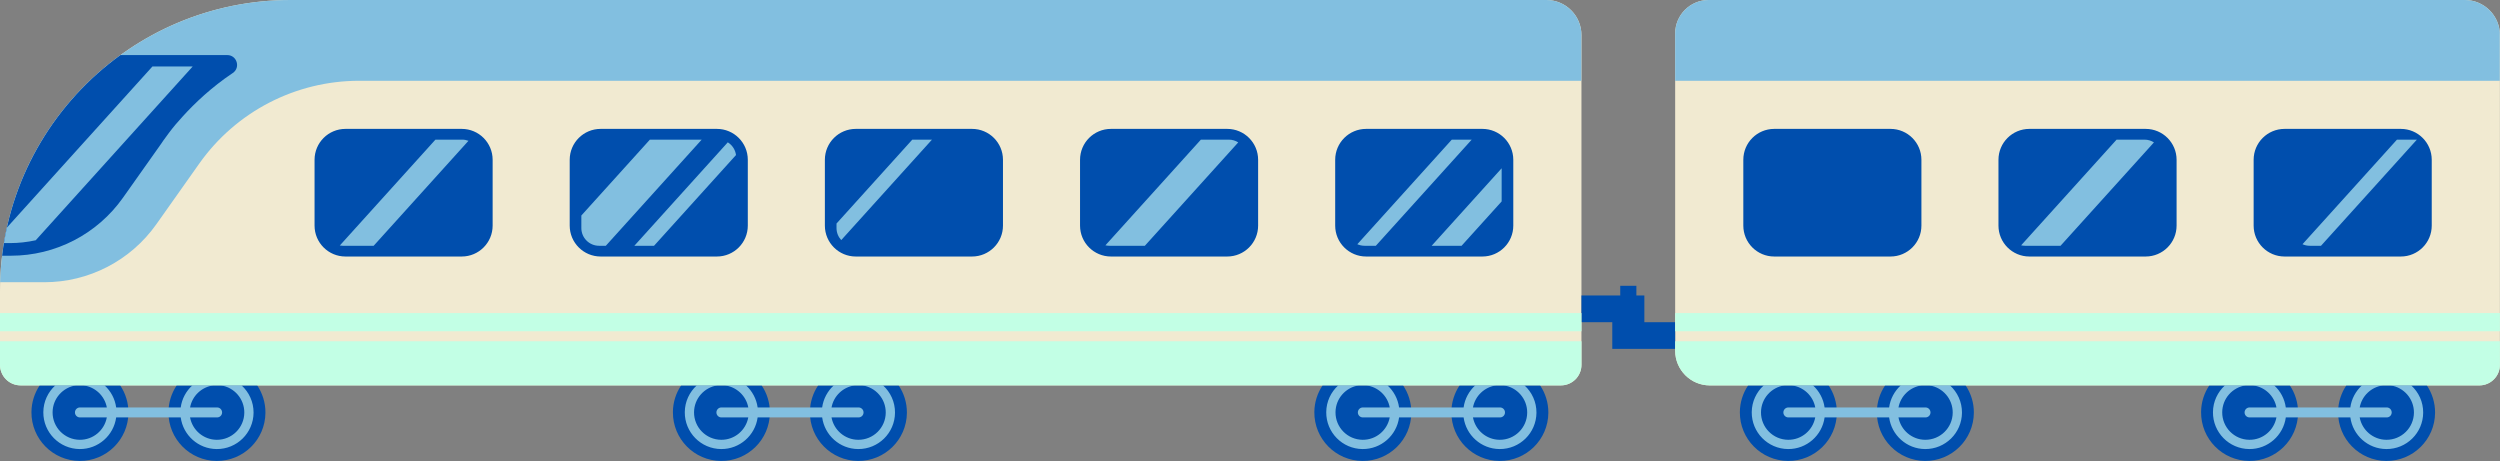
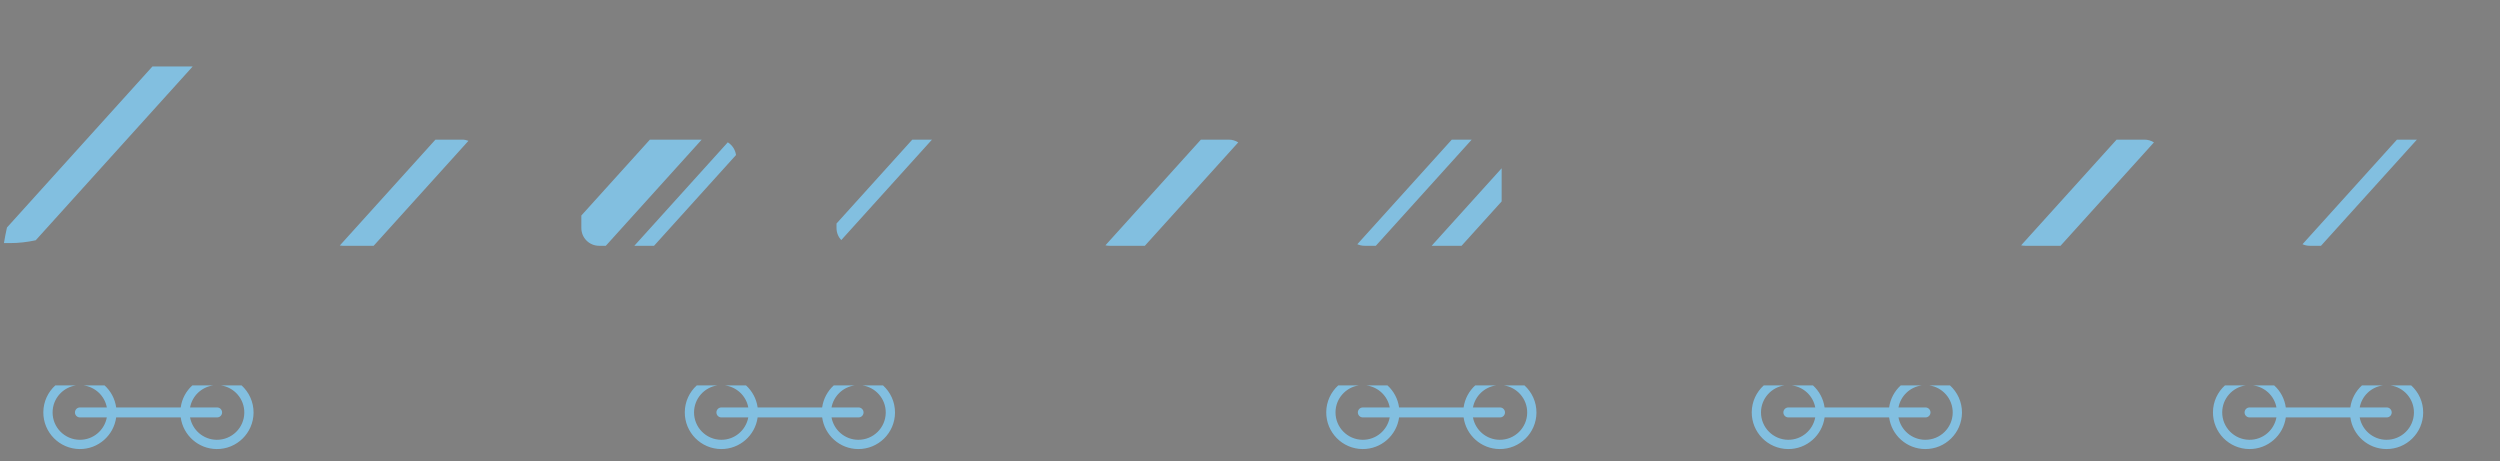
<svg xmlns="http://www.w3.org/2000/svg" fill="#000000" height="92.2" preserveAspectRatio="xMidYMid meet" version="1" viewBox="0.0 0.0 499.9 92.2" width="499.9" zoomAndPan="magnify">
  <rect x="0.0" y="0.0" width="499.9" height="92.2" fill="#808080" stroke="none" />
  <defs>
    <clipPath id="a">
      <path d="M 0 0 L 499.879 0 L 499.879 78 L 0 78 Z M 0 0" />
    </clipPath>
    <clipPath id="b">
-       <path d="M 0 0 L 499.879 0 L 499.879 57 L 0 57 Z M 0 0" />
+       <path d="M 0 0 L 499.879 0 L 499.879 57 L 0 57 Z " />
    </clipPath>
    <clipPath id="c">
-       <path d="M 0 11 L 487 11 L 487 92.172 L 0 92.172 Z M 0 11" />
-     </clipPath>
+       </clipPath>
    <clipPath id="d">
      <path d="M 0 62 L 499.879 62 L 499.879 78 L 0 78 Z M 0 62" />
    </clipPath>
  </defs>
  <g>
    <g clip-path="url(#a)" id="change1_1">
-       <path d="M 492.863 0 L 341.66 0 C 337.965 0 334.965 3 334.965 6.699 L 334.965 70.129 C 334.965 73.957 338.07 77.066 341.902 77.066 L 495.766 77.066 C 498.039 77.066 499.883 75.223 499.883 72.949 L 499.883 7.02 C 499.883 3.145 496.738 0 492.863 0 Z M 309.211 0 C 313.086 0 316.23 3.145 316.23 7.02 L 316.23 72.949 C 316.23 75.223 314.387 77.062 312.113 77.062 L 4.113 77.062 C 1.844 77.062 0 75.223 0 72.949 L 0 58.141 C 0 26.031 26.031 0 58.141 0 L 309.211 0" fill="#f1ead1" />
-     </g>
+       </g>
    <g clip-path="url(#b)" id="change2_1">
-       <path d="M 499.855 6.492 C 499.84 6.27 499.812 6.051 499.773 5.836 C 499.773 5.828 499.773 5.82 499.77 5.812 C 499.734 5.605 499.688 5.402 499.637 5.199 C 499.633 5.184 499.629 5.172 499.621 5.156 C 499.57 4.961 499.508 4.773 499.441 4.586 C 499.43 4.562 499.422 4.539 499.414 4.52 C 499.348 4.34 499.27 4.168 499.191 3.996 C 499.176 3.969 499.16 3.938 499.148 3.906 C 499.066 3.746 498.98 3.586 498.887 3.434 C 498.867 3.398 498.844 3.363 498.82 3.324 C 498.734 3.18 498.637 3.039 498.535 2.902 C 498.508 2.859 498.477 2.816 498.445 2.777 C 498.348 2.648 498.246 2.523 498.141 2.402 C 498.098 2.355 498.059 2.312 498.016 2.266 C 497.91 2.152 497.809 2.043 497.695 1.941 C 497.645 1.891 497.59 1.844 497.539 1.797 C 497.434 1.699 497.324 1.605 497.211 1.52 C 497.148 1.469 497.082 1.418 497.016 1.371 C 496.906 1.293 496.801 1.215 496.688 1.141 C 496.609 1.09 496.527 1.043 496.449 0.996 C 496.344 0.93 496.234 0.867 496.125 0.809 C 496.035 0.762 495.941 0.719 495.848 0.676 C 495.742 0.625 495.637 0.574 495.527 0.527 C 495.426 0.484 495.316 0.449 495.207 0.41 C 495.105 0.375 495.004 0.336 494.898 0.305 C 494.777 0.27 494.652 0.238 494.531 0.211 C 494.434 0.188 494.34 0.16 494.242 0.141 C 494.098 0.109 493.945 0.09 493.797 0.07 C 493.719 0.059 493.645 0.043 493.562 0.035 C 493.332 0.016 493.098 0 492.863 0 L 341.66 0 C 337.965 0 334.965 3 334.965 6.699 L 334.965 16.152 L 499.855 16.152 Z M 58.141 0 L 309.211 0 C 312.906 0 315.934 2.863 316.203 6.492 L 316.203 16.152 L 71.824 16.152 C 59.113 16.152 47.195 22.32 39.855 32.695 L 31.258 44.848 C 26.117 52.113 17.77 56.434 8.867 56.434 L 0.027 56.434 C 0.93 25.113 26.602 0 58.141 0" fill="#82bfe0" />
-     </g>
+       </g>
    <g clip-path="url(#c)" id="change3_1">
-       <path d="M 296.418 25.773 L 273.168 25.773 C 269.754 25.773 266.984 28.539 266.984 31.953 L 266.984 45.113 C 266.984 48.523 269.754 51.293 273.168 51.293 L 296.418 51.293 C 299.832 51.293 302.598 48.523 302.598 45.113 L 302.598 31.953 C 302.598 28.539 299.832 25.773 296.418 25.773 Z M 291.863 77.062 C 290.836 78.59 290.23 80.422 290.215 82.395 C 290.172 87.754 294.48 92.129 299.836 92.168 C 305.191 92.211 309.566 87.902 309.609 82.547 C 309.621 80.52 309.012 78.629 307.957 77.062 Z M 264.469 77.062 C 263.441 78.59 262.832 80.422 262.816 82.395 C 262.773 87.754 267.082 92.129 272.441 92.168 C 277.797 92.211 282.172 87.902 282.211 82.547 C 282.227 80.52 281.617 78.629 280.562 77.062 Z M 163.598 77.062 C 162.57 78.59 161.965 80.422 161.949 82.395 C 161.906 87.754 166.215 92.129 171.57 92.168 C 176.926 92.211 181.301 87.902 181.344 82.547 C 181.359 80.52 180.746 78.629 179.691 77.062 Z M 136.203 77.062 C 135.176 78.59 134.566 80.422 134.555 82.395 C 134.512 87.754 138.816 92.129 144.176 92.168 C 149.531 92.211 153.906 87.902 153.945 82.547 C 153.965 80.52 153.352 78.629 152.297 77.062 Z M 35.336 77.062 C 34.309 78.59 33.699 80.422 33.684 82.395 C 33.641 87.754 37.949 92.129 43.305 92.168 C 48.66 92.211 53.035 87.902 53.078 82.547 C 53.094 80.52 52.48 78.629 51.43 77.062 Z M 7.938 77.062 C 6.914 78.59 6.305 80.422 6.289 82.395 C 6.246 87.754 10.555 92.129 15.91 92.168 C 21.266 92.211 25.641 87.902 25.684 82.547 C 25.699 80.52 25.086 78.629 24.031 77.062 Z M 328.805 59.086 L 327.211 59.086 L 327.211 57.145 L 323.984 57.145 L 323.984 59.086 L 316.23 59.086 L 316.23 64.426 L 322.391 64.426 L 322.391 69.766 L 334.965 69.766 L 334.965 64.426 L 328.805 64.426 Z M 456.82 51.293 L 480.07 51.293 C 483.484 51.293 486.25 48.523 486.25 45.113 L 486.25 31.953 C 486.25 28.539 483.484 25.773 480.07 25.773 L 456.82 25.773 C 453.406 25.773 450.637 28.539 450.637 31.953 L 450.637 45.113 C 450.637 48.523 453.406 51.293 456.82 51.293 Z M 429.047 25.773 L 405.797 25.773 C 402.383 25.773 399.613 28.539 399.613 31.953 L 399.613 45.113 C 399.613 48.523 402.383 51.293 405.797 51.293 L 429.047 51.293 C 432.461 51.293 435.23 48.523 435.23 45.113 L 435.23 31.953 C 435.23 28.539 432.461 25.773 429.047 25.773 Z M 354.773 51.293 L 378.023 51.293 C 381.438 51.293 384.207 48.523 384.207 45.113 L 384.207 31.953 C 384.207 28.539 381.438 25.773 378.023 25.773 L 354.773 25.773 C 351.359 25.773 348.594 28.539 348.594 31.953 L 348.594 45.113 C 348.594 48.523 351.359 51.293 354.773 51.293 Z M 485.27 77.066 L 469.172 77.066 C 468.148 78.59 467.539 80.422 467.523 82.395 C 467.48 87.754 471.789 92.129 477.145 92.168 C 482.5 92.211 486.875 87.902 486.918 82.547 C 486.934 80.52 486.32 78.629 485.27 77.066 Z M 441.777 77.066 C 440.75 78.59 440.145 80.422 440.129 82.395 C 440.086 87.754 444.395 92.129 449.746 92.168 C 455.105 92.211 459.48 87.902 459.523 82.547 C 459.535 80.52 458.926 78.629 457.871 77.066 Z M 376.949 77.066 C 375.922 78.59 375.312 80.422 375.297 82.395 C 375.258 87.754 379.562 92.129 384.922 92.168 C 390.273 92.211 394.648 87.902 394.691 82.547 C 394.711 80.52 394.098 78.629 393.043 77.066 Z M 349.555 77.066 C 348.527 78.59 347.918 80.422 347.902 82.395 C 347.859 87.754 352.168 92.129 357.523 92.168 C 362.879 92.211 367.258 87.902 367.297 82.547 C 367.312 80.52 366.703 78.629 365.648 77.066 Z M 36.543 23.277 C 38.922 20.652 42.273 17.457 46.539 14.602 C 48.148 13.523 47.375 11.012 45.441 11.012 L 24.098 11.012 C 11.289 20.281 2.406 34.645 0.426 51.133 L 2.195 51.133 C 11.098 51.133 19.445 46.812 24.586 39.543 L 32.281 28.668 C 32.281 28.668 32.793 27.863 33.781 26.574 C 34.645 25.418 35.57 24.32 36.543 23.277 Z M 245.395 25.773 L 222.145 25.773 C 218.73 25.773 215.965 28.539 215.965 31.953 L 215.965 45.113 C 215.965 48.523 218.73 51.293 222.145 51.293 L 245.395 51.293 C 248.809 51.293 251.574 48.523 251.574 45.113 L 251.574 31.953 C 251.574 28.539 248.809 25.773 245.395 25.773 Z M 194.371 25.773 L 171.121 25.773 C 167.711 25.773 164.941 28.539 164.941 31.953 L 164.941 45.113 C 164.941 48.523 167.711 51.293 171.121 51.293 L 194.371 51.293 C 197.785 51.293 200.555 48.523 200.555 45.113 L 200.555 31.953 C 200.555 28.539 197.785 25.773 194.371 25.773 Z M 149.531 45.113 L 149.531 31.953 C 149.531 28.539 146.766 25.773 143.352 25.773 L 120.102 25.773 C 116.688 25.773 113.918 28.539 113.918 31.953 L 113.918 45.113 C 113.918 48.523 116.688 51.293 120.102 51.293 L 143.352 51.293 C 146.766 51.293 149.531 48.523 149.531 45.113 Z M 98.508 31.953 L 98.508 45.113 C 98.508 48.523 95.742 51.293 92.328 51.293 L 69.078 51.293 C 65.664 51.293 62.898 48.523 62.898 45.113 L 62.898 31.953 C 62.898 28.539 65.664 25.773 69.078 25.773 L 92.328 25.773 C 95.742 25.773 98.508 28.539 98.508 31.953" fill="#004ead" />
-     </g>
+       </g>
    <g id="change4_1">
      <path d="M 0.789 48.609 L 1.984 48.609 C 3.738 48.609 5.465 48.41 7.145 48.043 L 38.535 13.289 L 30.484 13.289 L 1.391 45.496 C 1.16 46.527 0.961 47.562 0.789 48.609 Z M 482.141 77.066 L 478.004 77.066 C 480.672 77.449 482.711 79.746 482.691 82.516 C 482.664 85.535 480.199 87.965 477.176 87.941 C 474.512 87.922 472.309 85.996 471.844 83.469 L 477.25 83.469 C 477.801 83.469 478.246 83.023 478.246 82.473 C 478.246 81.922 477.801 81.473 477.25 81.473 L 471.848 81.473 C 472.273 79.16 474.16 77.371 476.508 77.066 L 472.297 77.066 C 471.062 78.191 470.211 79.734 469.973 81.473 L 457.066 81.473 C 456.832 79.734 455.984 78.191 454.746 77.066 L 450.508 77.066 C 452.875 77.363 454.773 79.156 455.199 81.473 L 449.824 81.473 C 449.273 81.473 448.824 81.922 448.824 82.473 C 448.824 83.023 449.273 83.469 449.824 83.469 L 455.195 83.469 C 454.727 86.031 452.477 87.965 449.781 87.941 C 446.762 87.918 444.332 85.449 444.355 82.43 C 444.375 79.688 446.41 77.441 449.043 77.066 L 444.902 77.066 C 443.445 78.391 442.52 80.289 442.504 82.414 C 442.473 86.457 445.723 89.762 449.766 89.793 C 453.488 89.82 456.578 87.062 457.07 83.469 L 469.977 83.469 C 470.461 87.016 473.48 89.766 477.16 89.793 C 481.203 89.824 484.508 86.574 484.539 82.531 C 484.559 80.363 483.625 78.418 482.141 77.066 Z M 389.918 77.066 L 385.781 77.066 C 388.445 77.449 390.484 79.746 390.465 82.516 C 390.441 85.535 387.973 87.965 384.953 87.941 C 382.285 87.922 380.086 85.996 379.617 83.469 L 385.023 83.469 C 385.578 83.469 386.023 83.023 386.023 82.473 C 386.023 81.922 385.578 81.473 385.023 81.473 L 379.621 81.473 C 380.051 79.16 381.934 77.371 384.281 77.066 L 380.074 77.066 C 378.84 78.191 377.988 79.734 377.75 81.473 L 364.844 81.473 C 364.605 79.734 363.758 78.191 362.523 77.066 L 358.281 77.066 C 360.652 77.363 362.547 79.156 362.977 81.473 L 357.602 81.473 C 357.051 81.473 356.602 81.922 356.602 82.473 C 356.602 83.023 357.051 83.469 357.602 83.469 L 362.973 83.469 C 362.5 86.031 360.25 87.965 357.559 87.941 C 354.535 87.918 352.105 85.449 352.129 82.43 C 352.152 79.688 354.188 77.441 356.82 77.066 L 352.68 77.066 C 351.223 78.391 350.297 80.289 350.277 82.414 C 350.246 86.457 353.5 89.762 357.543 89.793 C 361.266 89.82 364.355 87.062 364.848 83.469 L 377.75 83.469 C 378.234 87.016 381.254 89.766 384.938 89.793 C 388.98 89.824 392.285 86.574 392.316 82.531 C 392.332 80.363 391.402 78.418 389.918 77.066 Z M 460.406 48.836 C 460.848 49.031 461.336 49.145 461.852 49.145 L 464.109 49.145 L 483.281 27.922 L 479.297 27.922 Z M 404.145 49.055 C 404.398 49.113 404.664 49.145 404.938 49.145 L 412.027 49.145 L 430.703 28.473 C 430.156 28.125 429.508 27.922 428.812 27.922 L 423.234 27.922 Z M 292.258 49.145 L 300.27 40.277 L 300.27 33.648 L 286.273 49.145 Z M 271.41 48.836 C 271.852 49.031 272.34 49.145 272.855 49.145 L 275.113 49.145 L 294.285 27.922 L 290.301 27.922 Z M 221.039 49.055 C 221.297 49.113 221.559 49.145 221.832 49.145 L 228.926 49.145 L 247.598 28.473 C 247.051 28.125 246.402 27.922 245.707 27.922 L 240.129 27.922 Z M 182.422 27.922 L 167.27 44.695 L 167.27 45.605 C 167.27 46.535 167.629 47.375 168.215 48.008 L 186.359 27.922 Z M 130.781 49.145 L 147.172 31 C 147.031 29.926 146.41 29.008 145.531 28.457 L 126.844 49.145 Z M 140.312 27.922 L 129.953 27.922 L 116.246 43.094 L 116.246 45.605 C 116.246 47.559 117.832 49.145 119.789 49.145 L 121.141 49.145 Z M 67.945 49.094 C 68.141 49.125 68.336 49.145 68.539 49.145 L 74.719 49.145 L 93.676 28.156 C 93.285 28.008 92.859 27.922 92.414 27.922 L 87.07 27.922 Z M 304.832 77.062 L 300.695 77.062 C 303.359 77.449 305.402 79.746 305.379 82.516 C 305.355 85.535 302.891 87.965 299.867 87.941 C 297.203 87.922 295 85.996 294.535 83.469 L 299.941 83.469 C 300.492 83.469 300.938 83.023 300.938 82.473 C 300.938 81.922 300.492 81.473 299.941 81.473 L 294.535 81.473 C 294.965 79.156 296.852 77.371 299.199 77.062 L 294.988 77.062 C 293.754 78.191 292.902 79.734 292.664 81.473 L 279.758 81.473 C 279.523 79.734 278.672 78.191 277.438 77.062 L 273.195 77.062 C 275.566 77.363 277.465 79.152 277.891 81.473 L 272.516 81.473 C 271.965 81.473 271.516 81.922 271.516 82.473 C 271.516 83.023 271.965 83.469 272.516 83.469 L 277.887 83.469 C 277.414 86.031 275.164 87.965 272.473 87.941 C 269.449 87.918 267.023 85.449 267.047 82.43 C 267.066 79.688 269.102 77.441 271.734 77.062 L 267.594 77.062 C 266.137 78.391 265.211 80.289 265.195 82.414 C 265.164 86.457 268.414 89.762 272.457 89.793 C 276.18 89.82 279.27 87.062 279.762 83.469 L 292.664 83.469 C 293.148 87.016 296.168 89.766 299.852 89.793 C 303.898 89.824 307.199 86.574 307.23 82.531 C 307.246 80.363 306.316 78.418 304.832 77.062 Z M 176.566 77.062 L 172.43 77.062 C 175.098 77.449 177.137 79.746 177.113 82.516 C 177.09 85.535 174.625 87.965 171.602 87.941 C 168.938 87.922 166.734 85.996 166.27 83.469 L 171.676 83.469 C 172.227 83.469 172.676 83.023 172.676 82.473 C 172.676 81.922 172.227 81.473 171.676 81.473 L 166.273 81.473 C 166.699 79.156 168.586 77.371 170.934 77.062 L 166.723 77.062 C 165.488 78.191 164.637 79.734 164.398 81.473 L 151.496 81.473 C 151.258 79.734 150.406 78.191 149.172 77.062 L 144.934 77.062 C 147.301 77.363 149.199 79.152 149.629 81.473 L 144.25 81.473 C 143.699 81.473 143.254 81.922 143.254 82.473 C 143.254 83.023 143.699 83.469 144.25 83.469 L 149.625 83.469 C 149.148 86.031 146.902 87.965 144.207 87.941 C 141.188 87.918 138.758 85.449 138.781 82.43 C 138.801 79.688 140.836 77.441 143.469 77.062 L 139.328 77.062 C 137.871 78.391 136.945 80.289 136.93 82.414 C 136.898 86.457 140.148 89.762 144.191 89.793 C 147.914 89.82 151.004 87.062 151.496 83.469 L 164.402 83.469 C 164.887 87.016 167.902 89.766 171.59 89.793 C 175.633 89.824 178.934 86.574 178.965 82.531 C 178.984 80.363 178.051 78.418 176.566 77.062 Z M 50.703 82.531 C 50.668 86.574 47.367 89.824 43.324 89.793 C 39.641 89.766 36.621 87.016 36.137 83.469 L 23.23 83.469 C 22.738 87.062 19.652 89.82 15.93 89.793 C 11.887 89.762 8.633 86.457 8.664 82.414 C 8.68 80.289 9.605 78.391 11.062 77.062 L 15.207 77.062 C 12.574 77.441 10.535 79.688 10.516 82.43 C 10.492 85.449 12.922 87.918 15.941 87.941 C 18.637 87.965 20.887 86.031 21.359 83.469 L 15.984 83.469 C 15.434 83.469 14.988 83.023 14.988 82.473 C 14.988 81.922 15.434 81.473 15.984 81.473 L 21.363 81.473 C 20.934 79.152 19.035 77.363 16.668 77.062 L 20.906 77.062 C 22.145 78.191 22.992 79.734 23.23 81.473 L 36.137 81.473 C 36.371 79.734 37.223 78.191 38.461 77.062 L 42.668 77.062 C 40.32 77.371 38.434 79.156 38.008 81.473 L 43.41 81.473 C 43.961 81.473 44.41 81.922 44.41 82.473 C 44.41 83.023 43.961 83.469 43.41 83.469 L 38.004 83.469 C 38.469 85.996 40.672 87.922 43.34 87.941 C 46.359 87.965 48.828 85.535 48.852 82.516 C 48.871 79.746 46.832 77.449 44.164 77.062 L 48.305 77.062 C 49.785 78.418 50.719 80.363 50.703 82.531" fill="#82bfe0" />
    </g>
    <g clip-path="url(#d)" id="change5_1">
-       <path d="M 334.965 70.129 C 334.965 73.957 338.07 77.066 341.902 77.066 L 495.766 77.066 C 498.039 77.066 499.883 75.223 499.883 72.949 L 499.883 68.246 L 334.965 68.246 Z M 334.965 62.605 L 334.965 66.246 L 499.883 66.246 L 499.883 62.605 Z M 0 68.246 L 0 72.949 C 0 75.223 1.844 77.062 4.113 77.062 L 312.113 77.062 C 314.387 77.062 316.23 75.223 316.23 72.949 L 316.23 68.246 Z M 0 66.246 L 0 62.605 L 316.23 62.605 L 316.23 66.246" fill="#c2ffe5" />
-     </g>
+       </g>
  </g>
</svg>